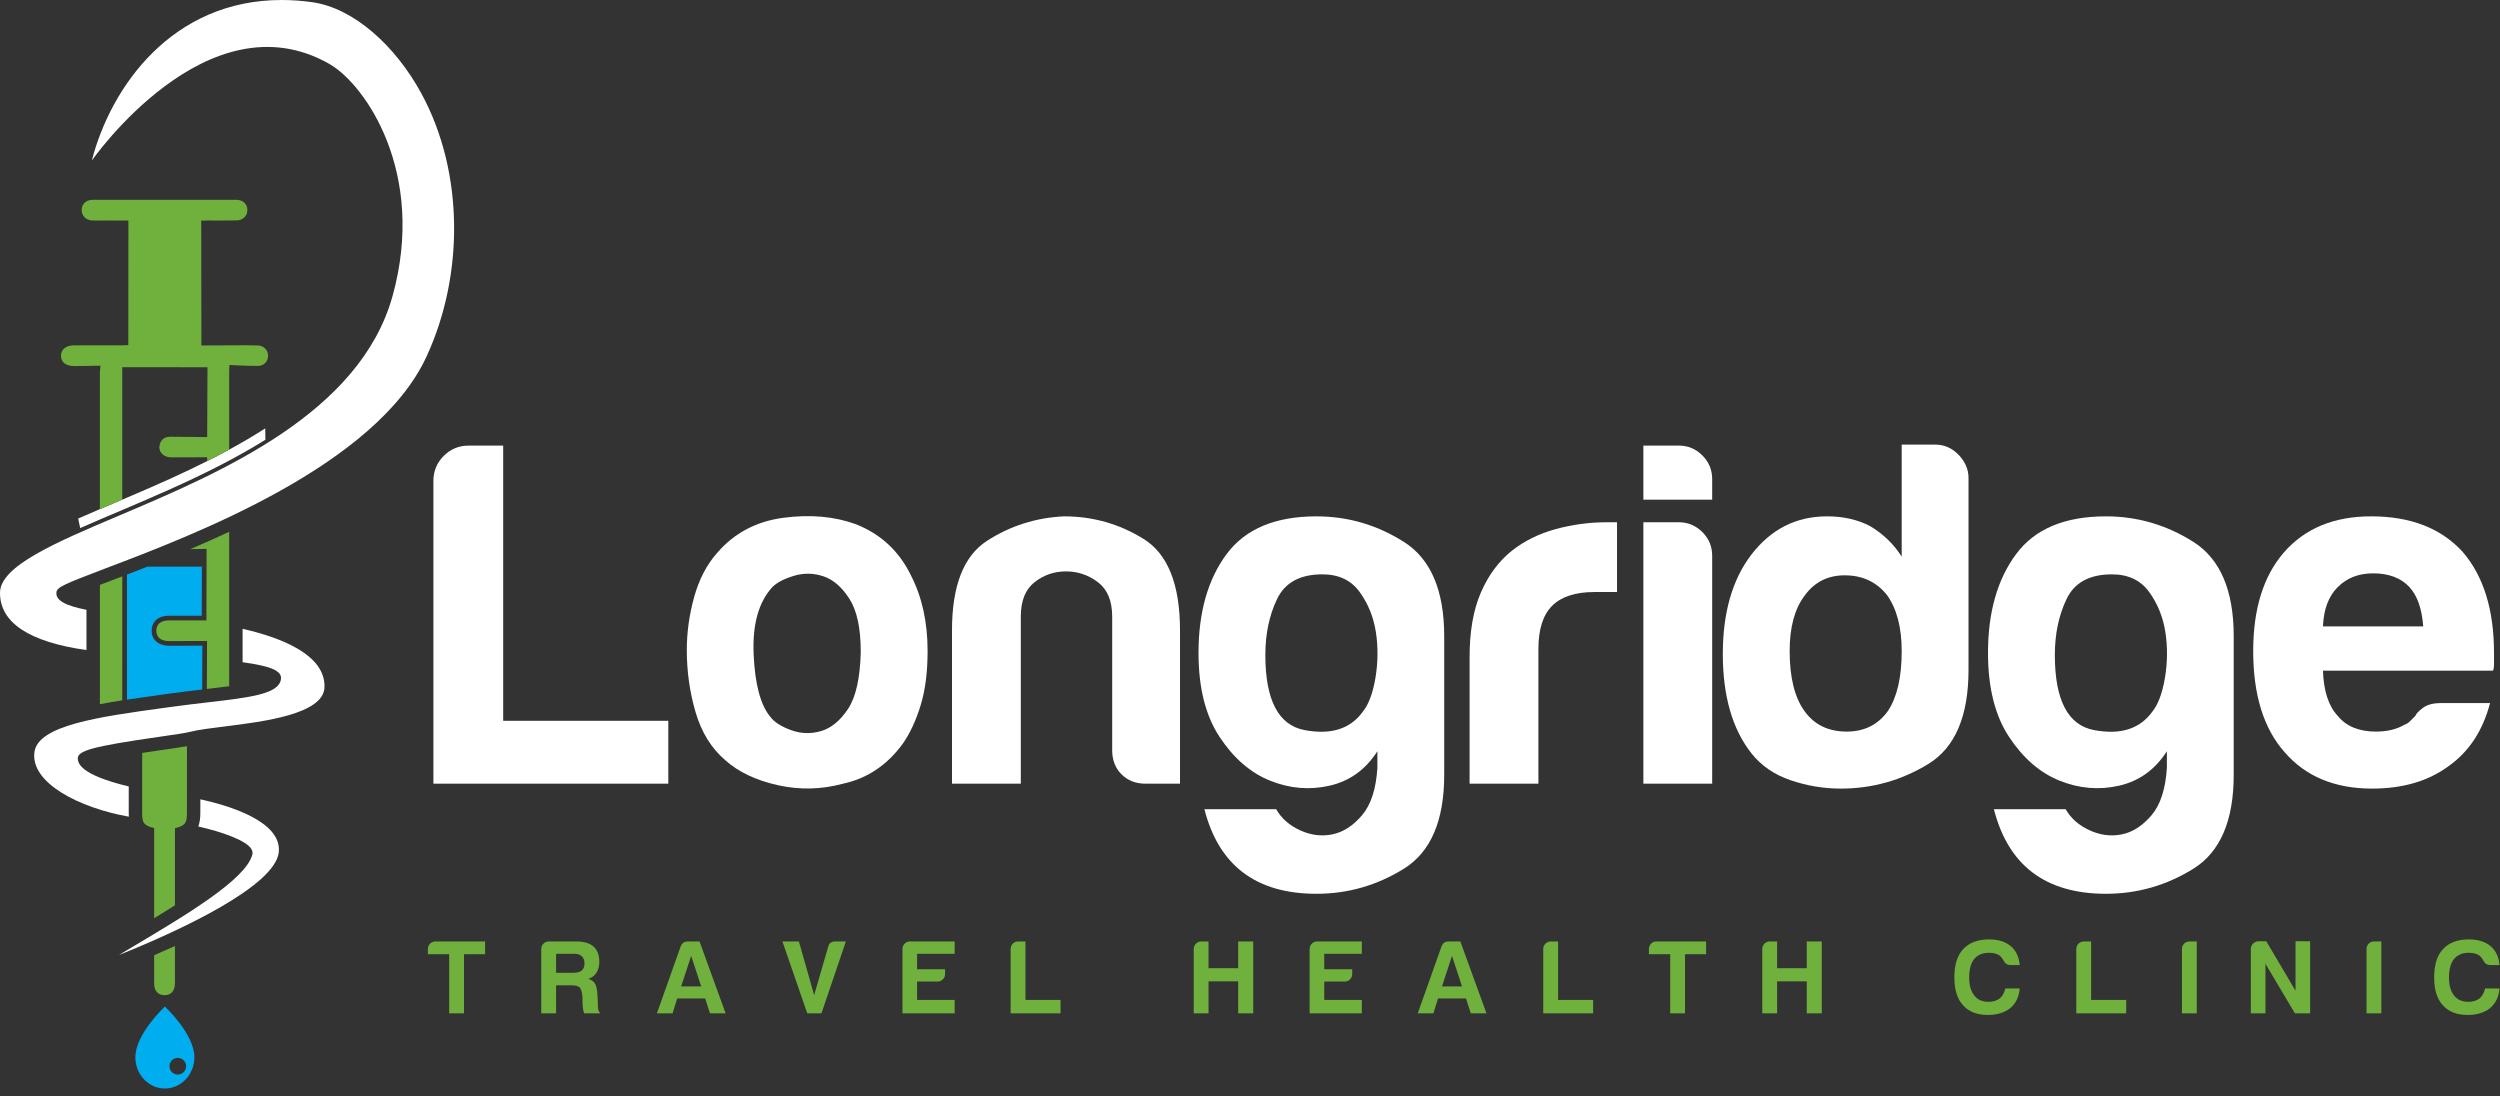
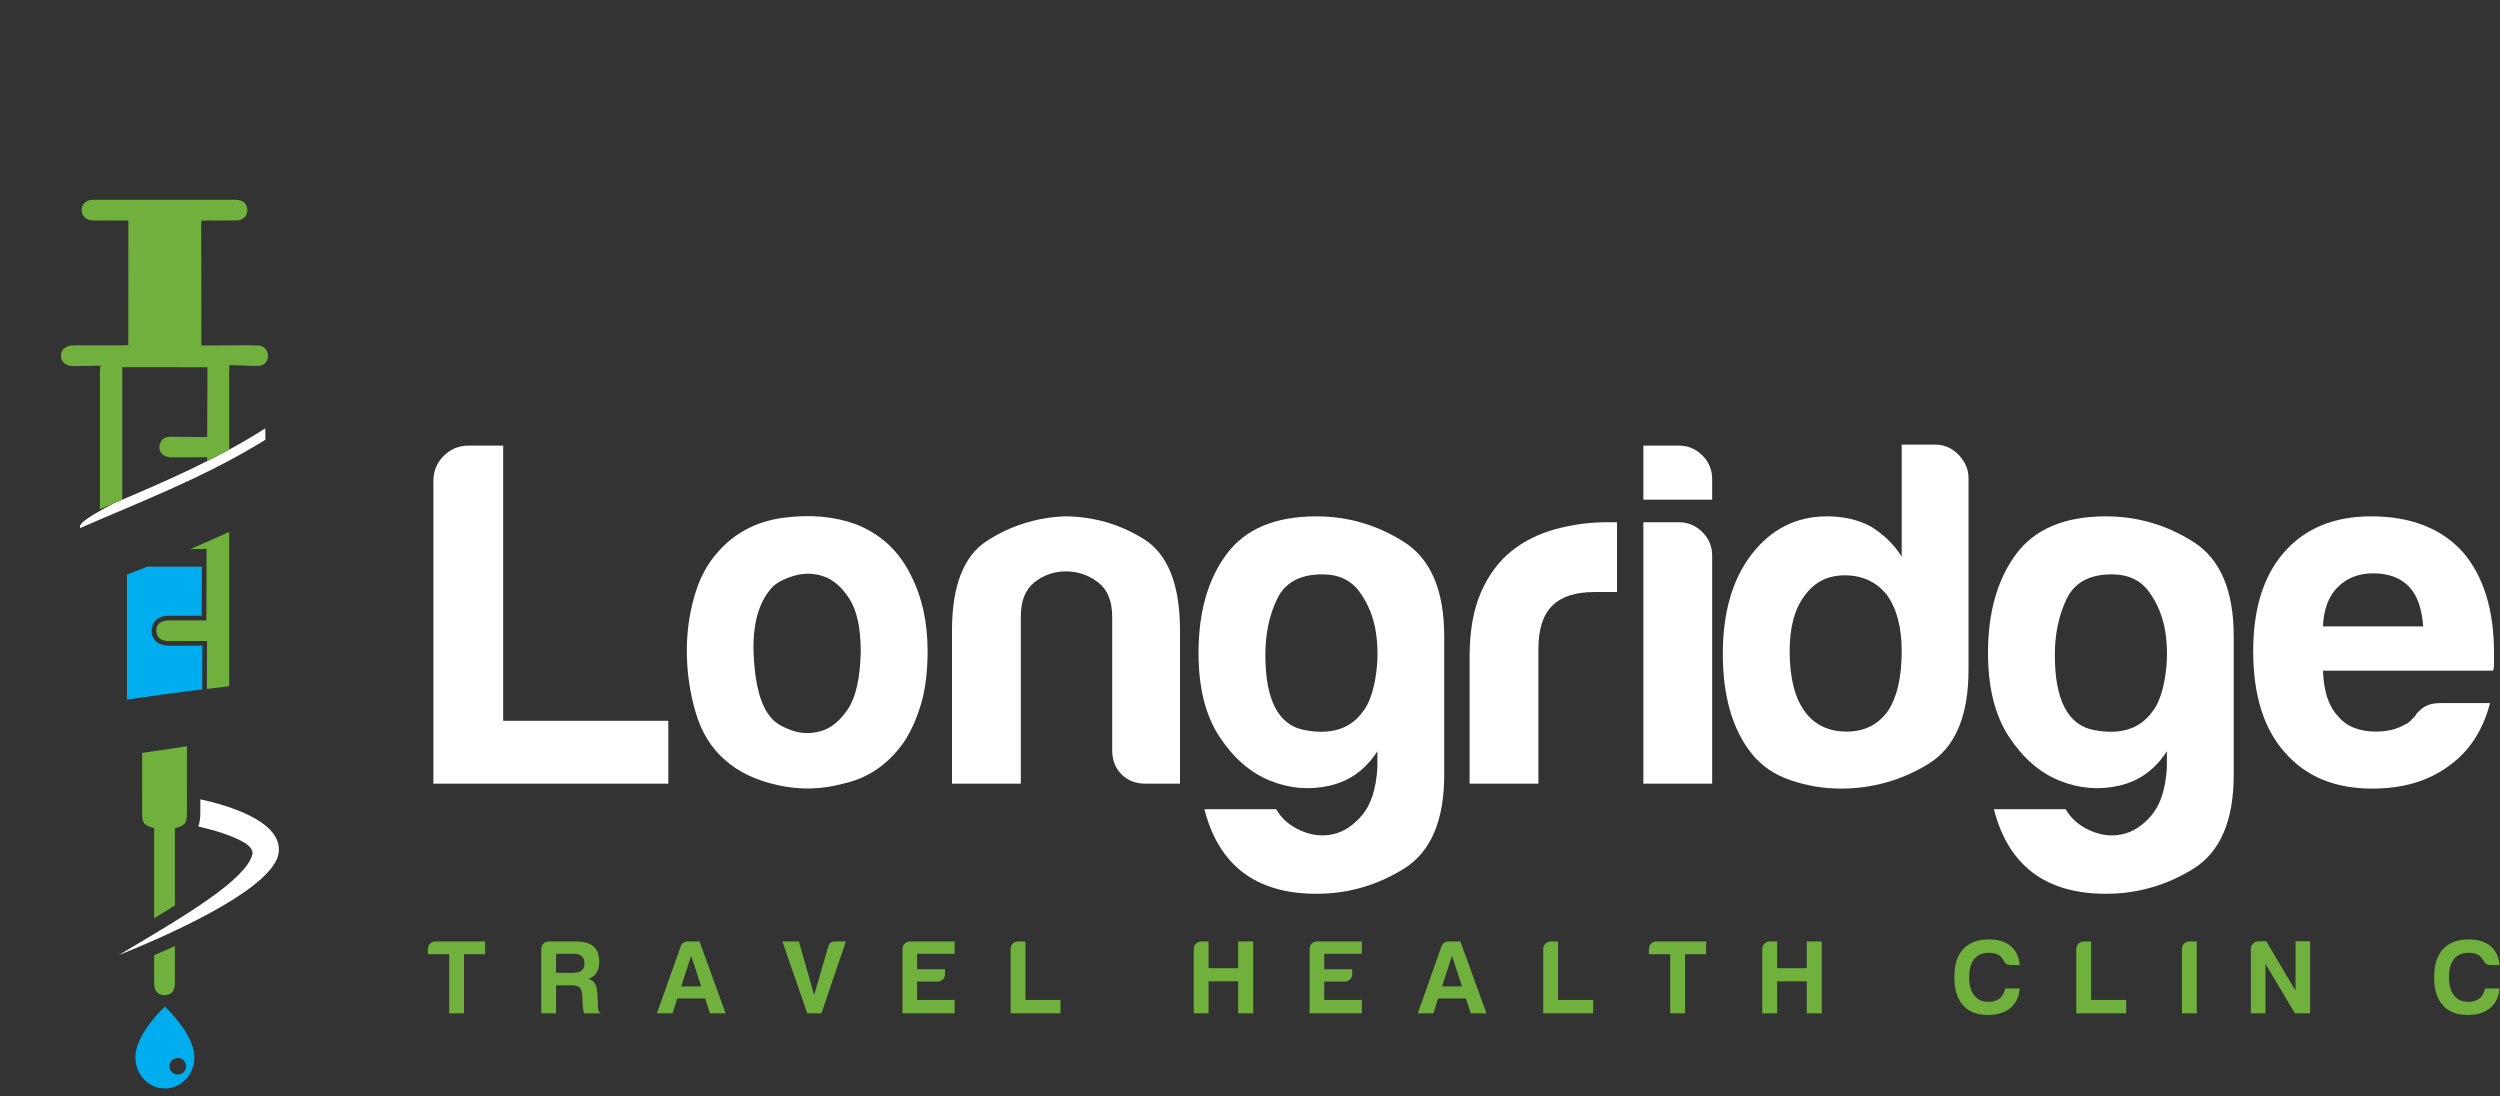
<svg xmlns="http://www.w3.org/2000/svg" width="100%" height="100%" viewBox="0 0 203 89" version="1.1" xml:space="preserve" style="fill-rule:evenodd;clip-rule:evenodd;stroke-linejoin:round;stroke-miterlimit:2;">
  <rect x="0" y="0" width="203" height="89" fill="#333333" stroke="none" />
  <g transform="matrix(1,0,0,1,-244.472,-16.74)">
    <g transform="matrix(1,0,0,1,279.664,52.922)">
      <path d="M0,27.453L0,2.873C0,2.075 0.28,1.396 0.838,0.838C1.397,0.279 2.075,0 2.874,0L5.667,0L5.667,22.346L19.074,22.346L19.074,27.453L0,27.453Z" style="fill:white;fill-rule:nonzero;" />
    </g>
    <g transform="matrix(1,0,0,1,307.184,74.976)">
      <path d="M0,-10.563C-1.117,-9.338 -1.624,-7.517 -1.516,-5.096C-1.411,-2.674 -0.958,-0.985 -0.16,-0.029C0.16,0.398 0.718,0.757 1.516,1.049C2.314,1.343 3.125,1.368 3.951,1.13C4.775,0.89 5.506,0.291 6.145,-0.667C6.783,-1.625 7.129,-3.167 7.182,-5.296C7.182,-7.211 6.876,-8.647 6.265,-9.605C5.652,-10.563 4.948,-11.174 4.15,-11.44C3.352,-11.707 2.554,-11.72 1.755,-11.48C0.958,-11.241 0.372,-10.934 0,-10.563M-3.831,3.483C-4.949,2.524 -5.746,1.235 -6.226,-0.388C-6.704,-2.009 -6.943,-3.7 -6.943,-5.455C-6.943,-6.892 -6.744,-8.329 -6.344,-9.765C-5.945,-11.201 -5.32,-12.398 -4.469,-13.355C-3.087,-14.952 -1.304,-15.896 0.877,-16.189C3.059,-16.48 5.028,-16.309 6.783,-15.67C8.805,-14.872 10.295,-13.488 11.253,-11.521C12.157,-9.765 12.609,-7.716 12.609,-5.376C12.609,-3.672 12.422,-2.209 12.05,-0.985C11.678,0.238 11.199,1.275 10.613,2.126C9.337,3.883 7.714,4.974 5.746,5.398C3.99,5.877 2.221,5.917 0.439,5.519C-1.344,5.119 -2.767,4.44 -3.831,3.483" style="fill:white;fill-rule:nonzero;" />
    </g>
    <g transform="matrix(1,0,0,1,340.288,58.667)">
      <path d="M0,21.708L-2.792,21.708C-3.591,21.708 -4.243,21.456 -4.749,20.949C-5.254,20.445 -5.506,19.793 -5.506,18.994L-5.506,8.141C-5.506,6.864 -5.893,5.934 -6.664,5.348C-7.435,4.763 -8.299,4.47 -9.257,4.47C-10.215,4.47 -11.067,4.763 -11.811,5.348C-12.556,5.934 -12.927,6.864 -12.927,8.141L-12.927,21.708L-18.514,21.708L-18.514,9.259C-18.514,5.641 -17.57,3.221 -15.681,1.996C-13.793,0.773 -11.704,0.108 -9.417,0C-7.077,0 -4.921,0.613 -2.952,1.836C-0.985,3.061 0,5.535 0,9.259L0,21.708Z" style="fill:white;fill-rule:nonzero;" />
    </g>
    <g transform="matrix(1,0,0,1,347.218,78.062)">
      <path d="M0,-8.141C0,-4.47 1.063,-2.436 3.192,-2.037C5.319,-1.637 6.889,-2.128 7.9,-3.513C8.379,-4.098 8.725,-5.016 8.938,-6.266C9.149,-7.516 9.163,-8.752 8.978,-9.977C8.79,-11.201 8.352,-12.291 7.661,-13.249C6.969,-14.206 5.958,-14.685 4.629,-14.685C2.819,-14.685 1.596,-14.019 0.957,-12.69C0.318,-11.36 0,-9.844 0,-8.141M9.098,1.037L9.098,-0.321C8.14,1.171 6.849,2.101 5.227,2.473C3.604,2.845 1.995,2.713 0.398,2.074C-1.197,1.435 -2.568,0.252 -3.711,-1.477C-4.856,-3.205 -5.427,-5.48 -5.427,-8.301C-5.427,-11.599 -4.67,-14.273 -3.152,-16.321C-1.636,-18.369 0.797,-19.394 4.149,-19.394C6.703,-19.394 9.07,-18.702 11.252,-17.319C13.433,-15.935 14.524,-13.381 14.524,-9.658L14.524,1.595C14.524,5.317 13.433,7.858 11.252,9.217C9.07,10.573 6.703,11.253 4.149,11.253C-0.746,11.253 -3.778,8.964 -4.948,4.387L0.878,4.387C1.303,5.131 1.955,5.704 2.833,6.103C3.71,6.503 4.588,6.609 5.467,6.423C6.345,6.237 7.143,5.716 7.86,4.866C8.578,4.015 8.99,2.738 9.098,1.037" style="fill:white;fill-rule:nonzero;" />
    </g>
    <g transform="matrix(1,0,0,1,363.803,59.146)">
      <path d="M0,21.229L0,10.934C0,8.859 0.305,7.117 0.917,5.707C1.528,4.298 2.366,3.167 3.431,2.315C4.441,1.517 5.626,0.932 6.982,0.559C8.34,0.188 9.735,0 11.173,0L11.971,0L11.971,5.667L10.135,5.667C8.592,5.667 7.447,6.04 6.704,6.785C5.957,7.53 5.587,8.7 5.587,10.295L5.587,21.229L0,21.229Z" style="fill:white;fill-rule:nonzero;" />
    </g>
    <g transform="matrix(1,0,0,1,377.914,74.15)">
      <path d="M0,-15.004L2.874,-15.004C3.617,-15.004 4.257,-14.736 4.789,-14.206C5.32,-13.673 5.587,-13.035 5.587,-12.29L5.587,6.225L0,6.225L0,-15.004ZM0,-21.229L2.874,-21.229C3.617,-21.229 4.257,-20.962 4.789,-20.431C5.32,-19.899 5.587,-19.259 5.587,-18.515L5.587,-16.839L0,-16.839L0,-21.229Z" style="fill:white;fill-rule:nonzero;" />
    </g>
    <g transform="matrix(1,0,0,1,389.792,64.015)">
      <path d="M0,5.586C0,7.715 0.398,9.337 1.196,10.455C1.995,11.571 3.138,12.13 4.629,12.13C6.064,12.13 7.183,11.571 7.98,10.455C8.725,9.337 9.098,7.715 9.098,5.586C9.098,3.67 8.698,2.155 7.9,1.037C7.049,-0.026 5.905,-0.559 4.469,-0.559C3.084,-0.559 1.995,0 1.196,1.117C0.398,2.182 0,3.67 0,5.586M9.098,-11.173L11.812,-11.173C12.555,-11.173 13.193,-10.893 13.727,-10.335C14.257,-9.777 14.524,-9.151 14.524,-8.459L14.524,7.103C14.524,10.881 13.433,13.435 11.252,14.763C9.07,16.094 6.703,16.759 4.149,16.759C2.766,16.759 1.408,16.532 0.079,16.081C-1.251,15.629 -2.314,14.897 -3.112,13.885C-4.657,11.919 -5.427,9.231 -5.427,5.826C-5.427,2.474 -4.657,-0.212 -3.112,-2.235C-1.517,-4.31 0.531,-5.348 3.032,-5.348C4.361,-5.348 5.532,-5.081 6.544,-4.549C7.607,-3.911 8.459,-3.085 9.098,-2.075L9.098,-11.173Z" style="fill:white;fill-rule:nonzero;" />
    </g>
    <g transform="matrix(1,0,0,1,411.325,78.062)">
      <path d="M0,-8.141C0,-4.47 1.063,-2.436 3.192,-2.037C5.319,-1.637 6.889,-2.128 7.9,-3.513C8.379,-4.098 8.725,-5.016 8.938,-6.266C9.149,-7.516 9.163,-8.752 8.978,-9.977C8.79,-11.201 8.352,-12.291 7.661,-13.249C6.97,-14.206 5.958,-14.685 4.629,-14.685C2.819,-14.685 1.596,-14.019 0.957,-12.69C0.318,-11.36 0,-9.844 0,-8.141M9.098,1.037L9.098,-0.321C8.14,1.171 6.849,2.101 5.227,2.473C3.604,2.845 1.995,2.713 0.398,2.074C-1.197,1.435 -2.568,0.252 -3.711,-1.477C-4.856,-3.205 -5.427,-5.48 -5.427,-8.301C-5.427,-11.599 -4.669,-14.273 -3.152,-16.321C-1.636,-18.369 0.797,-19.394 4.149,-19.394C6.703,-19.394 9.07,-18.702 11.252,-17.319C13.433,-15.935 14.524,-13.381 14.524,-9.658L14.524,1.595C14.524,5.317 13.433,7.858 11.252,9.217C9.07,10.573 6.703,11.253 4.149,11.253C-0.746,11.253 -3.778,8.964 -4.948,4.387L0.878,4.387C1.303,5.131 1.955,5.704 2.833,6.103C3.71,6.503 4.588,6.609 5.467,6.423C6.345,6.237 7.143,5.716 7.86,4.866C8.578,4.015 8.99,2.738 9.098,1.037" style="fill:white;fill-rule:nonzero;" />
    </g>
    <g transform="matrix(1,0,0,1,433.098,71.835)">
      <path d="M0,-4.229L8.14,-4.229C8.033,-5.666 7.661,-6.729 7.022,-7.422C6.331,-8.166 5.347,-8.539 4.07,-8.539C2.898,-8.539 1.941,-8.166 1.196,-7.422C0.451,-6.676 0.053,-5.612 0,-4.229M9.576,1.996L13.566,1.996C12.98,4.23 11.863,5.934 10.215,7.103C8.564,8.328 6.491,8.939 3.99,8.939C0.957,8.939 -1.41,7.955 -3.112,5.986C-4.815,4.071 -5.666,1.331 -5.666,-2.234C-5.666,-5.639 -4.842,-8.299 -3.193,-10.214C-1.489,-12.182 0.878,-13.168 3.91,-13.168C7.102,-13.168 9.576,-12.209 11.333,-10.294C13.035,-8.325 13.887,-5.586 13.887,-2.075L13.887,-1.197C13.887,-0.93 13.859,-0.744 13.806,-0.638L0,-0.638C0.053,1.011 0.451,2.235 1.196,3.033C1.888,3.885 2.926,4.31 4.31,4.31C5.213,4.31 5.985,4.124 6.623,3.751C6.783,3.699 6.93,3.606 7.062,3.472C7.195,3.339 7.343,3.193 7.501,3.033C7.555,2.873 7.754,2.661 8.1,2.395C8.445,2.128 8.938,1.996 9.576,1.996" style="fill:white;fill-rule:nonzero;" />
    </g>
    <g transform="matrix(1,0,0,1,280.946,93.186)">
      <path d="M0,5.834L0,1.034L-1.729,1.034L-1.729,0.612C-1.729,0.441 -1.669,0.298 -1.552,0.179C-1.433,0.06 -1.289,0 -1.119,0L2.916,0L2.916,1.034L1.204,1.034L1.204,5.834L0,5.834Z" style="fill:rgb(112,177,62);fill-rule:nonzero;" />
    </g>
    <g transform="matrix(1,0,0,1,289.626,96.476)">
      <path d="M0,-0.746L1.407,-0.746C1.713,-0.746 1.939,-0.808 2.086,-0.932C2.233,-1.056 2.306,-1.249 2.306,-1.51C2.306,-1.767 2.233,-1.961 2.086,-2.085C1.95,-2.221 1.747,-2.288 1.476,-2.288L0,-2.288L0,-0.746ZM-1.204,2.544L-1.204,-2.678C-1.204,-2.849 -1.144,-2.992 -1.025,-3.111C-0.906,-3.23 -0.762,-3.29 -0.592,-3.29L1.628,-3.29C2.261,-3.29 2.73,-3.153 3.035,-2.883C3.352,-2.6 3.51,-2.186 3.51,-1.643C3.51,-1.281 3.43,-0.984 3.273,-0.746C3.138,-0.52 2.922,-0.356 2.628,-0.255C2.889,-0.163 3.069,-0.027 3.171,0.154C3.273,0.322 3.335,0.61 3.357,1.017L3.392,1.714L3.392,1.935C3.392,2.014 3.397,2.085 3.408,2.152C3.443,2.358 3.51,2.487 3.611,2.544L2.29,2.544C2.233,2.43 2.199,2.311 2.188,2.187C2.165,2.006 2.153,1.882 2.153,1.816L2.137,1.188C2.114,0.849 2.045,0.606 1.933,0.459C1.809,0.335 1.588,0.271 1.272,0.271L0,0.271L0,2.544L-1.204,2.544Z" style="fill:rgb(112,177,62);fill-rule:nonzero;" />
    </g>
    <g transform="matrix(1,0,0,1,300.595,97.849)">
      <path d="M0,-3.492L-0.813,-1.015L0.814,-1.015L0,-3.492ZM-0.271,-4.663L0.678,-4.663L2.797,1.171L1.526,1.171L1.137,-0.034L-1.136,-0.034L-1.509,1.171L-2.781,1.171L-0.848,-4.27C-0.747,-4.531 -0.554,-4.663 -0.271,-4.663" style="fill:rgb(112,177,62);fill-rule:nonzero;" />
    </g>
    <g transform="matrix(1,0,0,1,310.021,93.186)">
      <path d="M0,5.834L-2.017,0L-0.678,0L0.56,4.358L1.696,0.441C1.764,0.149 1.956,0 2.272,0L3.136,0L1.153,5.834L0,5.834Z" style="fill:rgb(112,177,62);fill-rule:nonzero;" />
    </g>
    <g transform="matrix(1,0,0,1,317.753,93.186)">
      <path d="M0,5.834L0,0.612C0,0.441 0.06,0.298 0.177,0.179C0.296,0.06 0.44,0 0.61,0L4.238,0L4.238,1.002L1.186,1.002L1.186,2.257L3.458,2.257L3.458,2.646C3.458,2.816 3.399,2.961 3.28,3.08C3.161,3.196 3.017,3.256 2.847,3.256L1.186,3.256L1.186,4.748L4.238,4.748L4.238,5.834L0,5.834Z" style="fill:rgb(112,177,62);fill-rule:nonzero;" />
    </g>
    <g transform="matrix(1,0,0,1,326.535,93.186)">
      <path d="M0,5.834L0,0.612C0,0.441 0.06,0.298 0.177,0.179C0.296,0.06 0.44,0 0.61,0L1.204,0L1.204,4.748L4.052,4.748L4.052,5.834L0,5.834Z" style="fill:rgb(112,177,62);fill-rule:nonzero;" />
    </g>
    <g transform="matrix(1,0,0,1,341.403,93.186)">
      <path d="M0,5.834L0,0.612C0,0.441 0.059,0.298 0.178,0.179C0.296,0.06 0.44,0 0.609,0L1.203,0L1.203,2.172L3.61,2.172L3.61,0L4.832,0L4.832,5.834L3.61,5.834L3.61,3.238L1.203,3.238L1.203,5.834L0,5.834Z" style="fill:rgb(112,177,62);fill-rule:nonzero;" />
    </g>
    <g transform="matrix(1,0,0,1,350.813,93.186)">
      <path d="M0,5.834L0,0.612C0,0.441 0.06,0.298 0.179,0.179C0.297,0.06 0.441,0 0.61,0L4.238,0L4.238,1.002L1.187,1.002L1.187,2.257L3.459,2.257L3.459,2.646C3.459,2.816 3.399,2.961 3.28,3.08C3.162,3.196 3.018,3.256 2.849,3.256L1.187,3.256L1.187,4.748L4.238,4.748L4.238,5.834L0,5.834Z" style="fill:rgb(112,177,62);fill-rule:nonzero;" />
    </g>
    <g transform="matrix(1,0,0,1,362.375,97.849)">
      <path d="M0,-3.492L-0.813,-1.015L0.812,-1.015L0,-3.492ZM-0.271,-4.663L0.678,-4.663L2.798,1.171L1.525,1.171L1.135,-0.034L-1.136,-0.034L-1.509,1.171L-2.781,1.171L-0.849,-4.27C-0.747,-4.531 -0.555,-4.663 -0.271,-4.663" style="fill:rgb(112,177,62);fill-rule:nonzero;" />
    </g>
    <g transform="matrix(1,0,0,1,369.784,93.186)">
      <path d="M0,5.834L0,0.612C0,0.441 0.059,0.298 0.178,0.179C0.296,0.06 0.44,0 0.609,0L1.203,0L1.203,4.748L4.052,4.748L4.052,5.834L0,5.834Z" style="fill:rgb(112,177,62);fill-rule:nonzero;" />
    </g>
    <g transform="matrix(1,0,0,1,380.093,93.186)">
      <path d="M0,5.834L0,1.034L-1.729,1.034L-1.729,0.612C-1.729,0.441 -1.67,0.298 -1.551,0.179C-1.434,0.06 -1.288,0 -1.12,0L2.915,0L2.915,1.034L1.203,1.034L1.203,5.834L0,5.834Z" style="fill:rgb(112,177,62);fill-rule:nonzero;" />
    </g>
    <g transform="matrix(1,0,0,1,387.569,93.186)">
      <path d="M0,5.834L0,0.612C0,0.441 0.06,0.298 0.179,0.179C0.296,0.06 0.441,0 0.61,0L1.204,0L1.204,2.172L3.611,2.172L3.611,0L4.832,0L4.832,5.834L3.611,5.834L3.611,3.238L1.204,3.238L1.204,5.834L0,5.834Z" style="fill:rgb(112,177,62);fill-rule:nonzero;" />
    </g>
    <g transform="matrix(1,0,0,1,408.473,95.17)">
      <path d="M0,1.833C-0.057,2.512 -0.311,3.042 -0.763,3.427C-1.227,3.799 -1.837,3.984 -2.594,3.984C-3.476,3.984 -4.148,3.719 -4.611,3.188C-5.074,2.681 -5.307,1.93 -5.307,0.935C-5.307,-0.084 -5.069,-0.845 -4.595,-1.355C-4.108,-1.887 -3.407,-2.151 -2.492,-2.151C-1.746,-2.151 -1.152,-1.966 -0.712,-1.591C-0.293,-1.23 -0.057,-0.721 0,-0.066L-0.729,-0.066C-1,-0.066 -1.192,-0.186 -1.305,-0.424C-1.384,-0.569 -1.48,-0.699 -1.594,-0.813C-1.819,-0.981 -2.119,-1.065 -2.492,-1.065C-3.012,-1.065 -3.413,-0.897 -3.696,-0.558C-3.968,-0.218 -4.103,0.278 -4.103,0.935C-4.103,1.567 -3.968,2.053 -3.696,2.393C-3.436,2.742 -3.047,2.918 -2.526,2.918C-2.164,2.918 -1.865,2.827 -1.627,2.645C-1.413,2.478 -1.26,2.204 -1.17,1.833L0,1.833Z" style="fill:rgb(112,177,62);fill-rule:nonzero;" />
    </g>
    <g transform="matrix(1,0,0,1,413.068,93.186)">
      <path d="M0,5.834L0,0.612C0,0.441 0.06,0.298 0.178,0.179C0.296,0.06 0.441,0 0.609,0L1.203,0L1.203,4.748L4.052,4.748L4.052,5.834L0,5.834Z" style="fill:rgb(112,177,62);fill-rule:nonzero;" />
    </g>
    <g transform="matrix(1,0,0,1,421.646,93.186)">
      <path d="M0,5.834L0,0.612C0,0.441 0.06,0.298 0.178,0.179C0.296,0.06 0.441,0 0.609,0L1.203,0L1.203,5.834L0,5.834Z" style="fill:rgb(112,177,62);fill-rule:nonzero;" />
    </g>
    <g transform="matrix(1,0,0,1,427.241,93.171)">
      <path d="M0,5.849L0,0.627C0,0.456 0.059,0.313 0.178,0.194C0.296,0.075 0.44,0.01 0.609,0L1.254,0L3.628,4.017L3.628,0L4.814,0L4.814,5.849L3.577,5.849L1.186,1.83L1.186,5.849L0,5.849Z" style="fill:rgb(112,177,62);fill-rule:nonzero;" />
    </g>
    <g transform="matrix(1,0,0,1,436.633,93.186)">
-       <path d="M0,5.834L0,0.612C0,0.441 0.06,0.298 0.179,0.179C0.297,0.06 0.441,0 0.61,0L1.204,0L1.204,5.834L0,5.834Z" style="fill:rgb(112,177,62);fill-rule:nonzero;" />
-     </g>
+       </g>
    <g transform="matrix(1,0,0,1,447.433,95.17)">
      <path d="M0,1.833C-0.057,2.512 -0.311,3.042 -0.764,3.427C-1.228,3.799 -1.837,3.984 -2.595,3.984C-3.476,3.984 -4.148,3.719 -4.611,3.188C-5.075,2.681 -5.307,1.93 -5.307,0.935C-5.307,-0.084 -5.07,-0.845 -4.595,-1.355C-4.109,-1.887 -3.407,-2.151 -2.493,-2.151C-1.746,-2.151 -1.152,-1.966 -0.713,-1.591C-0.294,-1.23 -0.057,-0.721 0,-0.066L-0.729,-0.066C-1,-0.066 -1.192,-0.186 -1.305,-0.424C-1.385,-0.569 -1.481,-0.699 -1.594,-0.813C-1.819,-0.981 -2.119,-1.065 -2.493,-1.065C-3.012,-1.065 -3.414,-0.897 -3.696,-0.558C-3.968,-0.218 -4.103,0.278 -4.103,0.935C-4.103,1.567 -3.968,2.053 -3.696,2.393C-3.437,2.742 -3.047,2.918 -2.526,2.918C-2.164,2.918 -1.865,2.827 -1.628,2.645C-1.413,2.478 -1.261,2.204 -1.17,1.833L0,1.833Z" style="fill:rgb(112,177,62);fill-rule:nonzero;" />
    </g>
    <g transform="matrix(1,0,0,1,253.731,53.547)">
-       <path d="M0,4.048C-1.024,4.483 -1.996,4.896 -2.911,5.299C-2.858,5.558 -2.804,5.817 -2.747,6.071C1.614,4.144 7.351,1.984 12.293,-1.101C12.285,-1.408 12.282,-1.716 12.278,-2.023C8.338,0.509 3.833,2.423 0,4.048" style="fill:white;fill-rule:nonzero;" />
+       <path d="M0,4.048C-2.858,5.558 -2.804,5.817 -2.747,6.071C1.614,4.144 7.351,1.984 12.293,-1.101C12.285,-1.408 12.282,-1.716 12.278,-2.023C8.338,0.509 3.833,2.423 0,4.048" style="fill:white;fill-rule:nonzero;" />
    </g>
    <g transform="matrix(1,0,0,1,260.741,94.288)">
      <path d="M0,-12.645L-0.001,-11.549C-0.001,-11.09 -0.056,-10.731 -0.167,-10.437C1.731,-10.01 3.708,-9.313 4.136,-8.62C4.255,-8.426 4.248,-8.259 4.221,-8.154C3.678,-6.116 -1.138,-3.256 -5.795,-0.49C-6.072,-0.325 -6.346,-0.162 -6.616,0C-1.447,-2.066 6.06,-5.628 6.365,-8.334C6.65,-10.856 2.279,-12.147 0,-12.645" style="fill:white;fill-rule:nonzero;" />
    </g>
    <g transform="matrix(1,0,0,1,264.171,83.054)">
-       <path d="M0,-15.254L0,-12.541C2.303,-12.227 3.184,-11.843 3.117,-11.193C2.99,-9.959 0.649,-9.686 -2.893,-9.275C-3.791,-9.17 -4.75,-9.058 -5.739,-8.921L-6.349,-8.838C-11.625,-8.113 -16.608,-7.429 -16.903,-5.246C-17.239,-2.747 -13.276,-0.717 -9.237,0C-9.242,-0.09 -9.246,-0.183 -9.246,-0.28L-9.245,-2.456C-13.222,-3.405 -13.34,-4.353 -13.38,-4.67C-13.467,-5.358 -12.232,-5.696 -6.781,-6.483C-5.613,-6.651 -4.605,-6.796 -4.214,-6.899C-3.586,-7.061 -2.613,-7.182 -1.485,-7.322C1.728,-7.721 6.583,-8.325 6.65,-10.512C6.731,-13.134 3.167,-14.531 0,-15.254" style="fill:white;fill-rule:nonzero;" />
-     </g>
+       </g>
    <g transform="matrix(1,0,0,1,252.583,44.014)">
      <path d="M0,3.013C-0.001,6.698 0,10.385 0,14.07C0.377,13.908 0.755,13.748 1.148,13.58C1.366,13.488 1.594,13.391 1.817,13.297L1.817,2.542C4.081,2.542 6.424,2.543 8.737,2.547C8.732,4.375 8.721,6.251 8.712,8.217C7.747,8.207 6.729,8.191 5.712,8.189C5.269,8.189 4.958,8.401 4.854,8.85C4.763,9.257 4.939,9.567 5.281,9.751C5.457,9.847 5.695,9.862 5.903,9.864C6.85,9.87 7.795,9.858 8.712,9.854C8.712,9.961 8.712,10.062 8.711,10.169C9.31,9.868 9.906,9.555 10.497,9.234L10.497,3.02C10.497,2.844 10.504,2.668 10.512,2.366C11.312,2.393 12.08,2.445 12.849,2.438C13.338,2.433 13.658,2.058 13.656,1.605C13.653,1.164 13.315,0.794 12.837,0.777C12.174,0.754 11.509,0.766 10.847,0.766C9.954,0.768 9.064,0.775 8.242,0.777C8.239,-2.635 8.232,-5.978 8.229,-9.358C8.38,-9.363 8.576,-9.37 8.768,-9.37C9.558,-9.373 10.349,-9.358 11.137,-9.378C11.638,-9.394 11.992,-9.779 11.977,-10.24C11.963,-10.701 11.647,-11.011 11.143,-11.05C11.035,-11.057 10.929,-11.05 10.822,-11.05L-0.312,-11.05C-0.438,-11.05 -0.565,-11.057 -0.691,-11.046C-1.183,-10.993 -1.49,-10.659 -1.48,-10.195C-1.468,-9.775 -1.143,-9.415 -0.7,-9.379C-0.309,-9.351 0.087,-9.37 0.481,-9.37C1.104,-9.366 1.721,-9.366 2.316,-9.366C2.313,-5.956 2.311,-2.626 2.308,0.749C2.162,0.754 1.986,0.763 1.815,0.766L-1.844,0.766C-1.933,0.766 -2.021,0.763 -2.113,0.766C-2.75,0.775 -3.147,1.09 -3.158,1.594C-3.166,2.126 -2.774,2.451 -2.092,2.451C-1.403,2.451 -0.714,2.433 0.05,2.419C0.025,2.692 0,2.85 0,3.013" style="fill:rgb(112,177,62);" />
    </g>
    <g transform="matrix(1,0,0,1,263.08,72.683)">
      <path d="M0,-12.759C-1.075,-12.257 -2.129,-11.792 -3.156,-11.354C-2.702,-11.361 -2.256,-11.367 -1.832,-11.372C-1.837,-9.413 -1.842,-7.507 -1.847,-5.568C-2.787,-5.568 -3.824,-5.569 -4.862,-5.568C-5.556,-5.568 -5.93,-5.257 -5.914,-4.702C-5.898,-4.182 -5.534,-3.889 -4.867,-3.888C-3.832,-3.885 -2.794,-3.892 -1.796,-3.896C-1.802,-2.568 -1.805,-1.275 -1.81,0C-1.234,-0.068 -0.611,-0.141 0,-0.222L0,-12.759Z" style="fill:rgb(112,177,62);fill-rule:nonzero;" />
    </g>
    <g transform="matrix(1,0,0,1,256.99,94.781)">
      <path d="M0,1.552C0,1.746 -0.006,1.948 0.034,2.14C0.125,2.536 0.411,2.751 0.809,2.766C1.229,2.778 1.536,2.573 1.645,2.155C1.692,1.967 1.686,1.763 1.686,1.569L1.686,-1.226C1.115,-0.965 0.552,-0.716 0,-0.478L0,1.552Z" style="fill:rgb(112,177,62);fill-rule:nonzero;" />
    </g>
    <g transform="matrix(1,0,0,1,254.401,73.92)">
-       <path d="M0,-10.38C-0.327,-10.255 -0.656,-10.13 -0.957,-10.016C-1.246,-9.906 -1.535,-9.796 -1.817,-9.687L-1.817,0C-1.236,-0.11 -0.635,-0.215 -0.001,-0.315C0,-3.658 0,-7.018 0,-10.38" style="fill:rgb(112,177,62);fill-rule:nonzero;" />
-     </g>
+       </g>
    <g transform="matrix(1,0,0,1,259.651,85.893)">
      <path d="M0,-3.155C0.002,-4.961 0.001,-6.762 0.003,-8.564C-0.517,-8.472 -1.246,-8.367 -2.104,-8.244C-2.526,-8.183 -3.061,-8.106 -3.632,-8.018C-3.636,-6.384 -3.637,-4.749 -3.636,-3.114C-3.636,-2.317 -3.49,-2.115 -2.661,-1.913C-2.659,-1.117 -2.661,2.896 -2.661,5.409C-2.094,5.064 -1.529,4.713 -0.973,4.361L-0.973,-1.898C-0.128,-2.129 -0.001,-2.302 0,-3.155" style="fill:rgb(112,177,62);fill-rule:nonzero;" />
    </g>
    <g transform="matrix(1,0,0,1,258.91,99.608)">
      <path d="M0,4.386C-0.375,4.386 -0.678,4.082 -0.678,3.71C-0.678,3.336 -0.375,3.032 0,3.032C0.372,3.032 0.674,3.336 0.674,3.71C0.674,4.082 0.372,4.386 0,4.386M-1.05,-1.133C-1.05,-1.133 -3.446,1.081 -3.446,2.983C-3.446,4.382 -2.373,5.519 -1.05,5.519C0.272,5.519 1.346,4.382 1.346,2.983C1.346,1.081 -1.05,-1.133 -1.05,-1.133" style="fill:rgb(0,174,239);" />
    </g>
    <g transform="matrix(1,0,0,1,258.283,63.252)">
      <path d="M0,9.801C0.906,9.676 1.768,9.574 2.607,9.476L2.621,5.916L2.438,5.917C1.754,5.92 1.054,5.924 0.354,5.924L-0.069,5.924C-0.927,5.922 -1.475,5.468 -1.496,4.741C-1.507,4.394 -1.398,4.095 -1.186,3.877C-0.932,3.616 -0.557,3.484 -0.064,3.484L0.97,3.483L2.57,3.484L2.581,-0.496L-1.853,-0.496C-2.426,-0.271 -2.982,-0.055 -3.503,0.143L-3.503,10.297C-2.578,10.158 -1.614,10.023 -0.605,9.884L0,9.801Z" style="fill:rgb(0,174,239);fill-rule:nonzero;" />
    </g>
    <g transform="matrix(1,0,0,1,254.292,59.41)">
-       <path d="M24.385,-35.1C22.291,-38.944 18.916,-42.014 15.532,-42.492C14.694,-42.61 13.861,-42.67 13.054,-42.67C4.165,-42.67 -0.806,-35.651 -2.363,-29.639C-2.355,-29.639 7.026,-43.124 16.926,-37.477C19.842,-35.814 24.822,-28.623 22.06,-18.649C19.419,-9.107 8.117,-4.312 -0.135,-0.811C-5.332,1.393 -9.819,3.297 -9.82,5.467C-9.822,7.891 -7.46,9.455 -2.799,10.116L-2.799,6.848C-4.564,6.496 -5.297,6.069 -5.24,5.438C-5.202,5.012 -4.651,4.773 -1.237,3.477C5.891,0.772 20.719,-4.857 24.814,-13.718C27.852,-20.288 27.887,-28.675 24.385,-35.1" style="fill:white;fill-rule:nonzero;" />
-     </g>
+       </g>
  </g>
</svg>